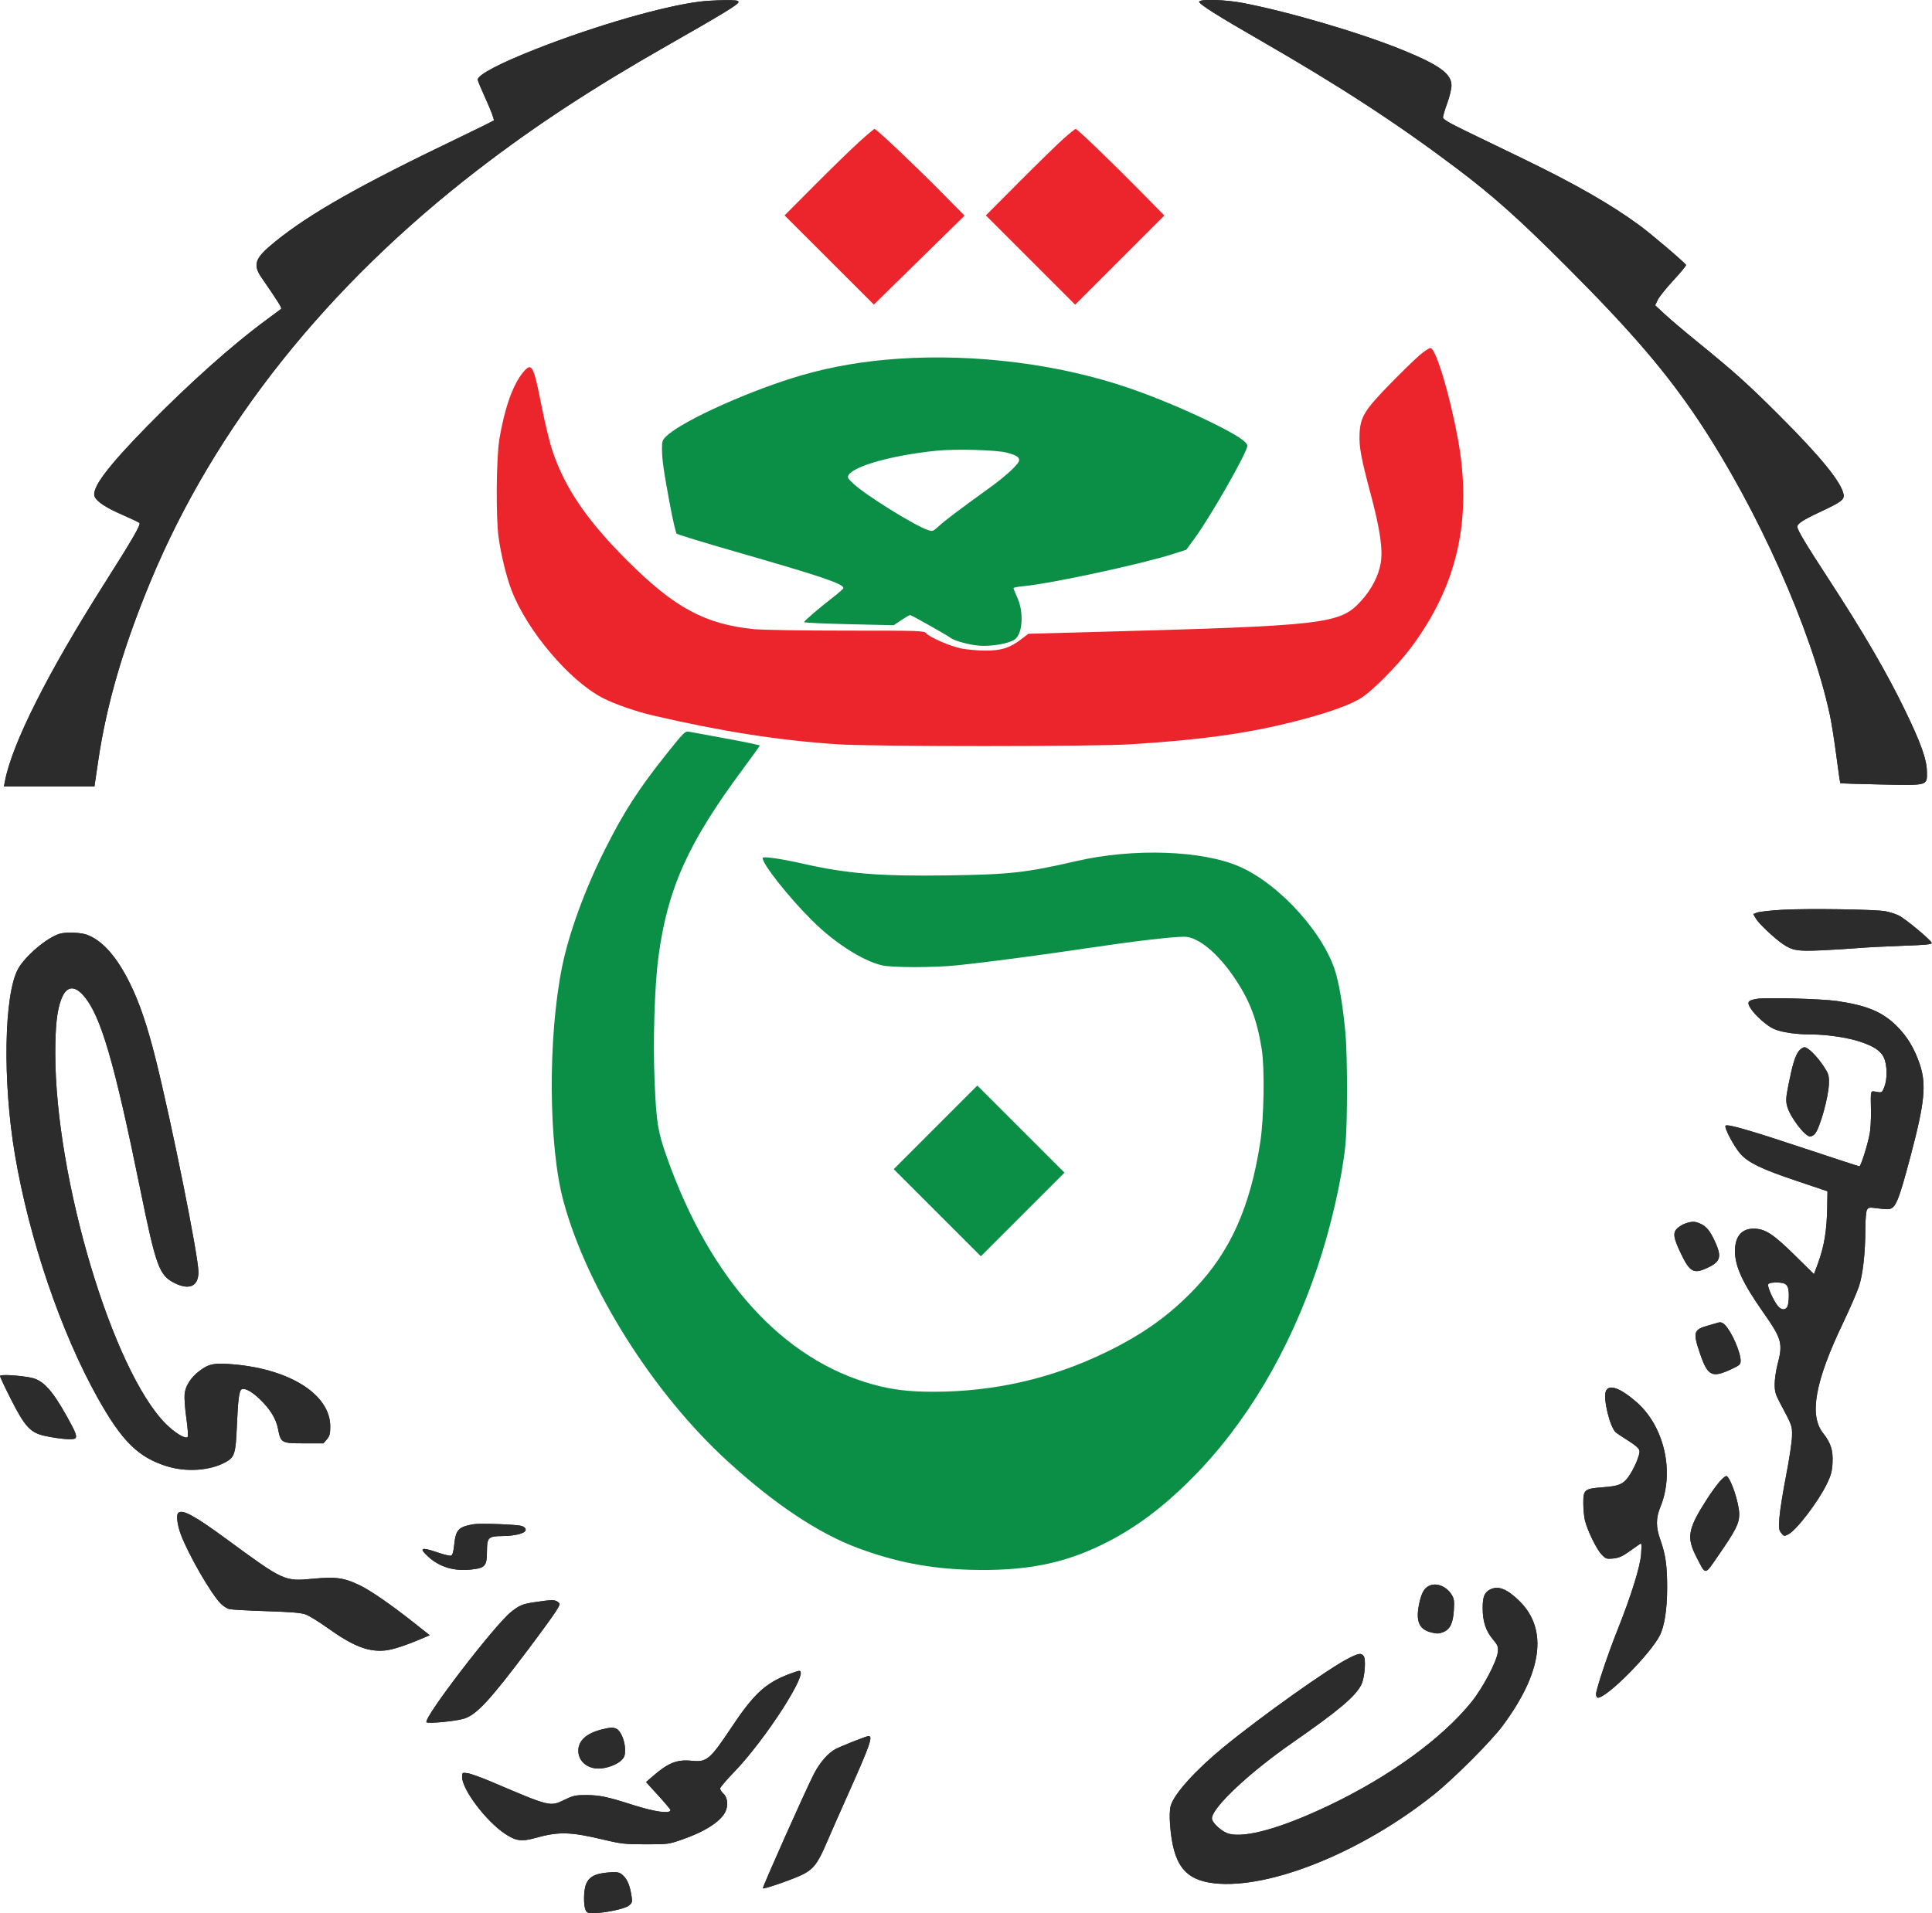
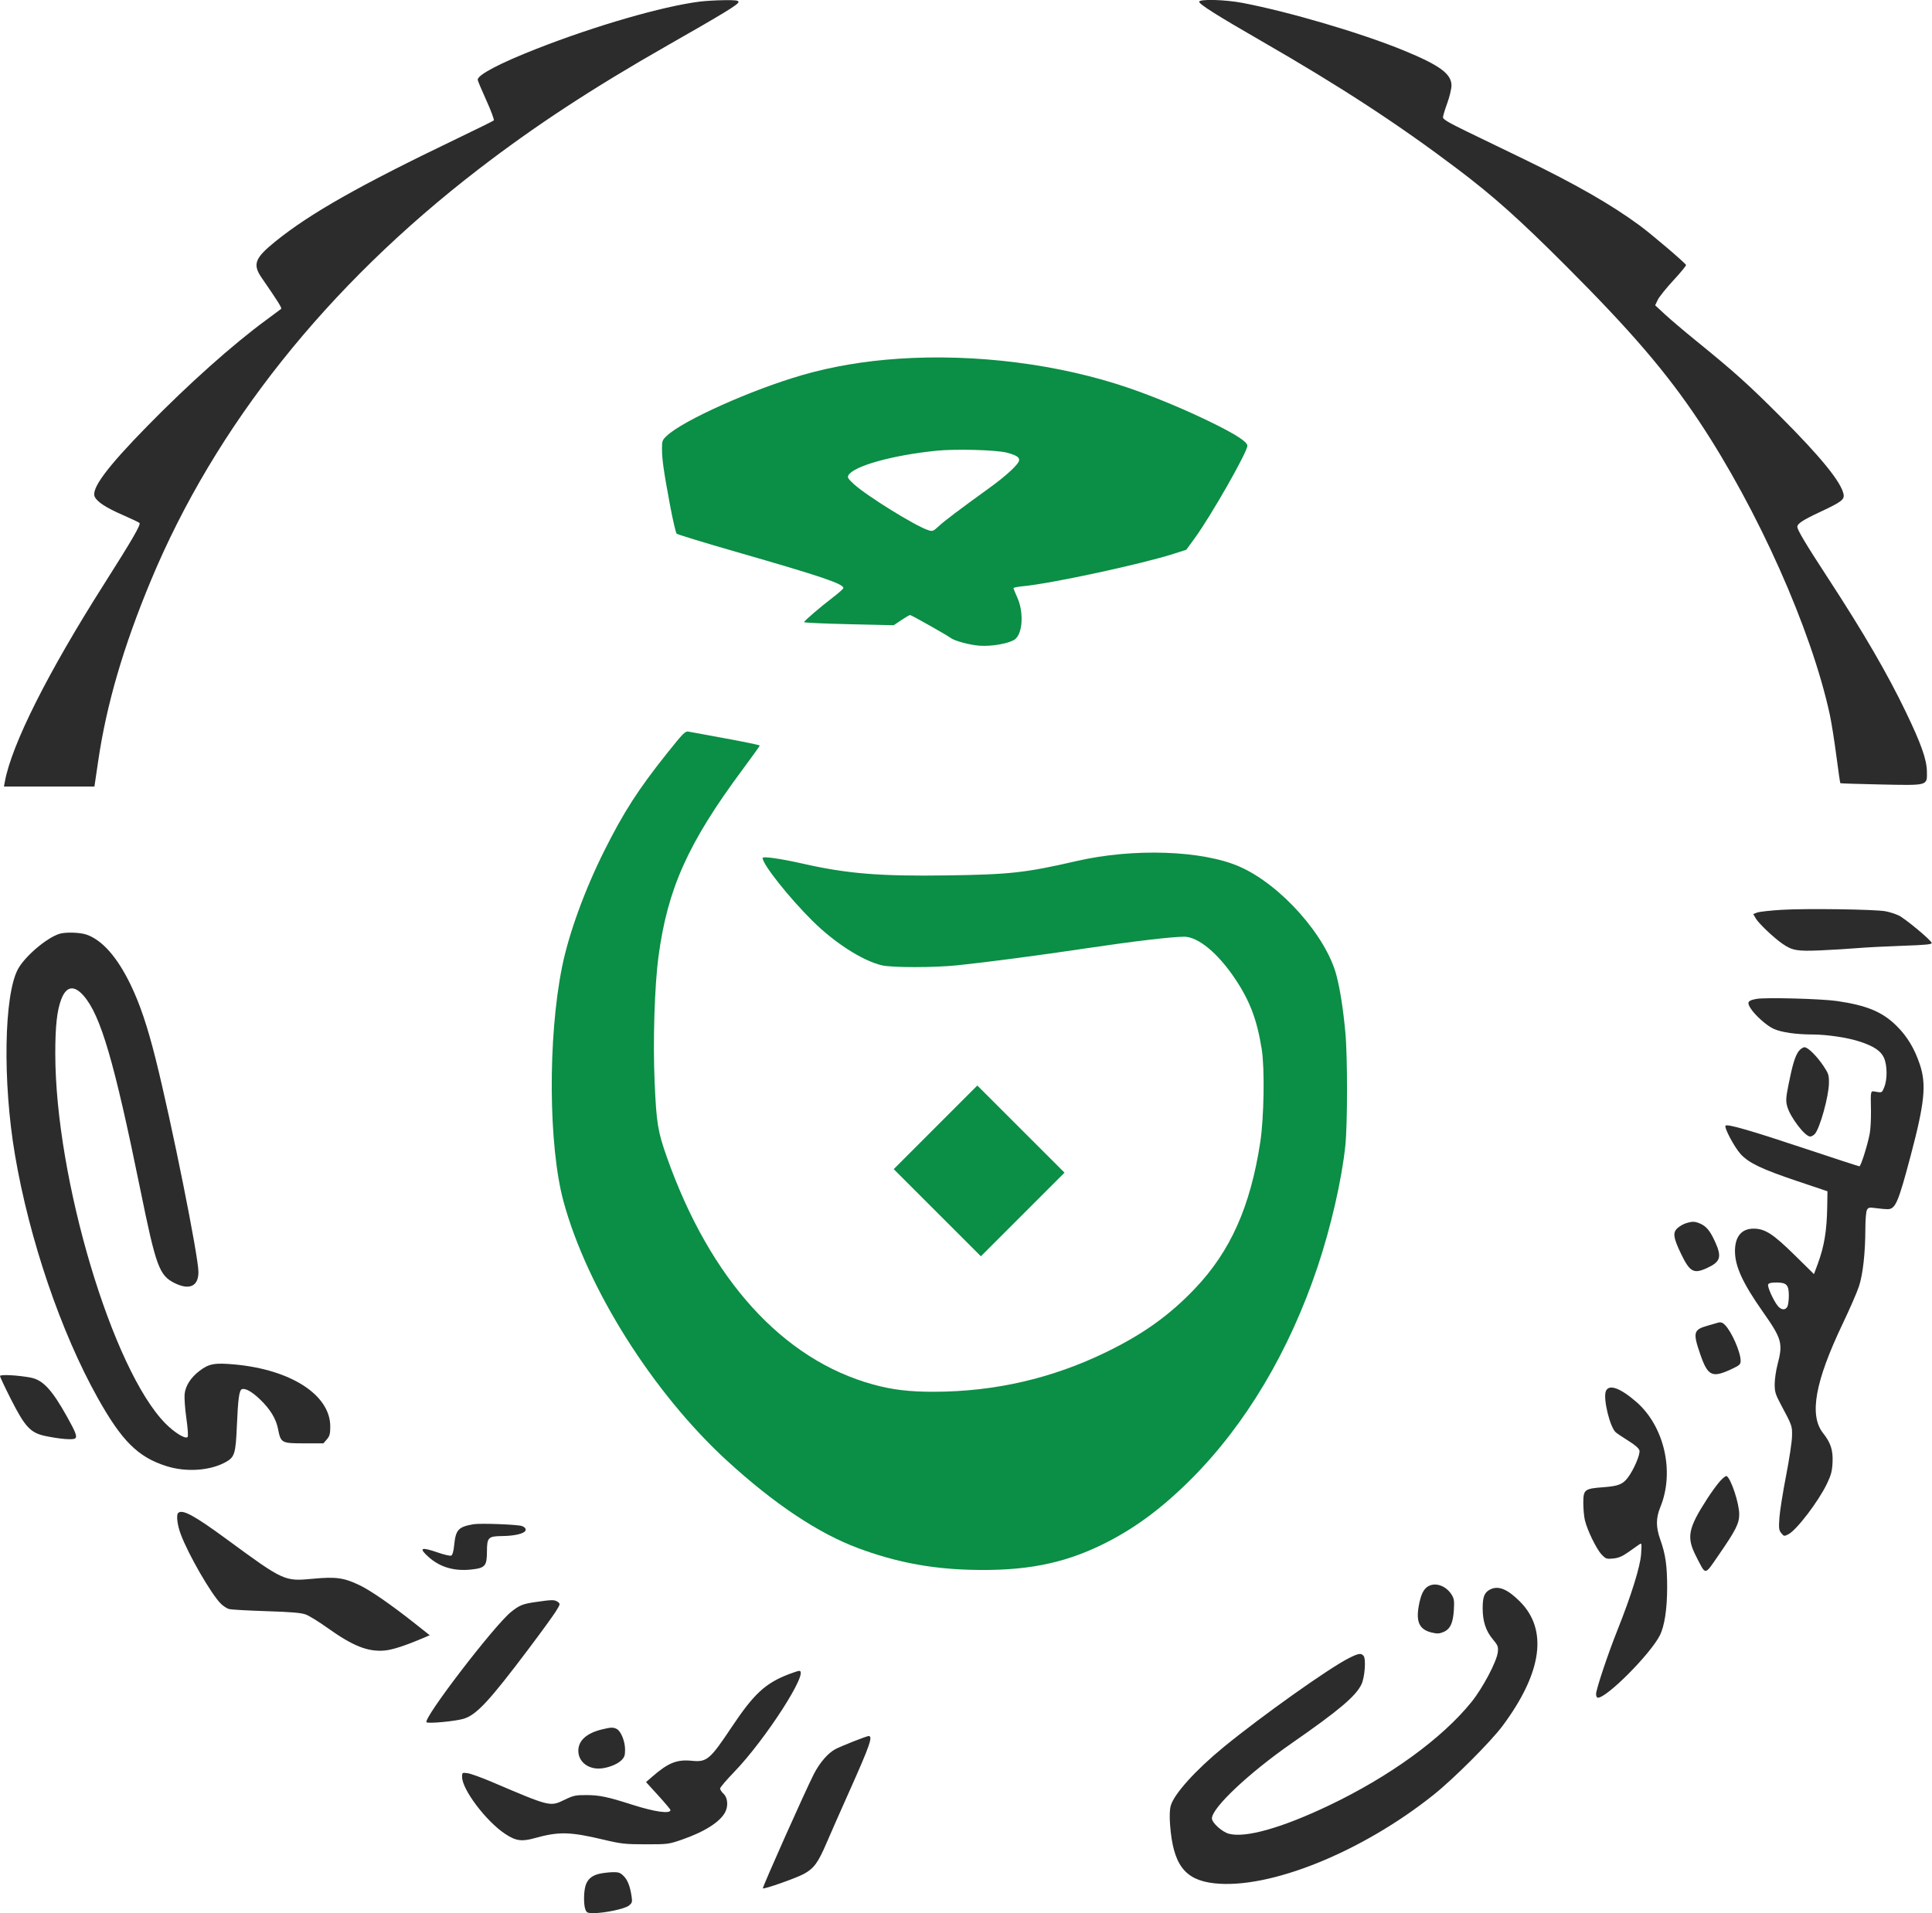
<svg xmlns="http://www.w3.org/2000/svg" width="1363" height="1350" viewBox="0 0 1363 1350" version="1.1">
  <path d="M 634 253.126 C 609.695 254.757, 587.013 258.605, 566.036 264.657 C 530.248 274.981, 481.940 296.645, 470.366 307.562 C 467.279 310.473, 467.002 311.224, 467.020 316.618 C 467.046 324.270, 468.177 332.245, 472.609 356 C 474.610 366.725, 476.754 375.989, 477.374 376.586 C 477.993 377.183, 496.950 382.979, 519.500 389.467 C 579.563 406.747, 595 411.962, 595 414.972 C 595 415.488, 591.513 418.578, 587.250 421.839 C 578.871 428.249, 567.678 437.840, 567.211 439.008 C 567.053 439.406, 581.230 440.060, 598.717 440.462 L 630.511 441.194 635.856 437.597 C 638.796 435.619, 641.594 434, 642.074 434 C 642.957 434, 668.559 448.458, 670.609 450.115 C 673.166 452.181, 684.024 455.123, 691 455.640 C 699.689 456.284, 712.077 454.063, 716 451.157 C 721.543 447.051, 722.375 431.867, 717.624 421.490 C 716.181 418.338, 715 415.427, 715 415.023 C 715 414.618, 718.124 413.997, 721.942 413.642 C 741.365 411.837, 805.122 398.117, 827.704 390.884 L 836.914 387.934 842.871 379.768 C 854.335 364.054, 880 318.978, 880 314.557 C 880 311.902, 872.499 306.938, 856.500 299.006 C 837.633 289.651, 814.788 280.081, 796 273.662 C 747.087 256.950, 688.221 249.488, 634 253.126 M 660.500 318.064 C 629.585 321.231, 602.446 328.797, 598.581 335.327 C 597.668 336.869, 598.271 337.857, 602.459 341.679 C 611.535 349.960, 645.579 371.056, 654.755 374.084 C 657.884 375.117, 658.329 374.952, 662.308 371.284 C 666.650 367.281, 676.227 360.044, 697.839 344.431 C 710.261 335.457, 719 327.295, 719 324.665 C 719 322.487, 716.930 321.224, 710.443 319.445 C 703.268 317.478, 674.099 316.671, 660.500 318.064 M 470.519 531.642 C 450.337 556.948, 440.075 572.894, 426.393 600.213 C 412.493 627.968, 401.257 658.867, 396.513 682.385 C 386.428 732.384, 386.910 808.641, 397.559 847.836 C 414.250 909.270, 460.766 983.013, 513 1030.847 C 546.199 1061.250, 577.330 1082.012, 605.360 1092.445 C 631.498 1102.174, 655.882 1106.905, 684.062 1107.716 C 722.405 1108.820, 749.467 1103.686, 777.500 1089.990 C 799.903 1079.044, 819.491 1064.606, 840.516 1043.541 C 878.887 1005.097, 909.599 953.469, 929.584 893.817 C 938.959 865.833, 946.626 832.332, 949.109 808.500 C 950.703 793.193, 950.718 745.445, 949.134 728.500 C 947.592 712.015, 945.517 698.677, 942.916 688.530 C 935.750 660.581, 903.686 624.450, 874.658 611.612 C 848.483 600.037, 799.711 598.337, 759.500 607.599 C 723.543 615.882, 712.658 617.090, 668.253 617.730 C 620.587 618.417, 597.715 616.549, 566.119 609.387 C 550.741 605.901, 538 604.097, 538 605.405 C 538 609.899, 556.471 633.218, 573.152 649.783 C 588.737 665.259, 608.255 677.794, 622 681.155 C 629.019 682.871, 659.048 682.871, 675.500 681.155 C 696.995 678.913, 733.124 674.144, 767.153 669.058 C 799.411 664.237, 826.843 661, 835.444 661 C 845.263 661, 859.369 672.704, 871.484 690.903 C 881.882 706.522, 886.828 719.660, 890.154 740.500 C 892.285 753.852, 891.732 788.760, 889.119 805.856 C 882.142 851.491, 868.033 883.086, 842.854 909.458 C 824.950 928.211, 806.464 941.440, 780.500 954.082 C 742.264 972.699, 701.931 982.001, 659.002 982.104 C 641.654 982.145, 629.508 980.698, 616 976.981 C 552.208 959.426, 500.939 902.883, 470.417 816.419 C 464.051 798.383, 463.095 792.499, 461.830 763.550 C 460.571 734.761, 461.767 695.894, 464.553 675 C 470.945 627.067, 485.449 594.786, 523.820 543.091 C 530.519 534.067, 536 526.417, 536 526.091 C 535.999 525.766, 525.312 523.542, 512.250 521.148 C 499.187 518.754, 487.300 516.568, 485.833 516.289 C 483.397 515.827, 482.072 517.155, 470.519 531.642 M 659.998 795.502 L 630.508 825.004 661.254 855.750 L 692 886.496 721.502 856.994 L 751.004 827.492 720.246 796.746 L 689.488 766 659.998 795.502" stroke="none" fill="#0b8e45" fill-rule="evenodd" />
  <path d="M 493.507 1.149 C 467.182 4.520, 420.012 18.175, 378.642 34.400 C 352.552 44.632, 337 52.803, 337 56.277 C 337 56.882, 339.743 63.414, 343.096 70.792 C 346.449 78.170, 348.812 84.560, 348.346 84.990 C 347.881 85.420, 336.025 91.281, 322 98.013 C 253.744 130.777, 218.753 150.603, 194.303 170.367 C 179.684 182.186, 178.062 186.533, 184.685 196.150 C 196.481 213.275, 199.029 217.361, 198.305 217.991 C 197.862 218.377, 193.153 221.880, 187.841 225.777 C 164.201 243.116, 133.305 270.687, 103.989 300.608 C 75.543 329.639, 64.233 344.826, 66.824 350.513 C 68.482 354.151, 74.806 358.265, 86.755 363.477 C 92.665 366.055, 97.895 368.545, 98.379 369.010 C 99.525 370.116, 93.473 380.578, 73.310 412.342 C 33.641 474.836, 8.386 525.103, 3.458 551.374 L 2.777 555 34.701 555 L 66.626 555 69.313 536.750 C 75.175 496.934, 87.104 456.116, 106.471 409.607 C 151.779 300.803, 230.695 201.706, 337.500 119.500 C 377.339 88.836, 417.901 62.249, 471 31.994 C 510.918 9.249, 521 3.087, 521 1.436 C 521 0.273, 519.051 0.024, 510.750 0.126 C 505.113 0.196, 497.353 0.656, 493.507 1.149 M 846.005 1.250 C 846.011 2.974, 858.846 11.072, 889.911 28.955 C 945.712 61.078, 986.213 87.507, 1028.028 119.085 C 1053.659 138.442, 1071.863 154.715, 1105.039 187.926 C 1150.871 233.809, 1175.771 262.867, 1198.505 297 C 1240.132 359.501, 1277.874 444.152, 1290.883 504.192 C 1292.034 509.506, 1294.105 522.510, 1295.486 533.092 C 1296.867 543.673, 1298.145 552.478, 1298.326 552.659 C 1298.507 552.840, 1311.220 553.248, 1326.577 553.565 C 1360.654 554.270, 1359.543 554.578, 1359.407 544.455 C 1359.293 535.974, 1355.357 524.848, 1344.485 502.275 C 1331.455 475.222, 1314.762 446.499, 1289.985 408.500 C 1273.834 383.731, 1268 373.981, 1268 371.760 C 1268 369.489, 1271.923 366.934, 1284.312 361.134 C 1299.217 354.156, 1301.354 352.521, 1300.586 348.681 C 1298.866 340.080, 1284.492 322.410, 1256.045 293.926 C 1233.275 271.128, 1223.660 262.490, 1196.346 240.296 C 1188.085 233.583, 1178.261 225.244, 1174.513 221.763 L 1167.700 215.434 1169.509 211.623 C 1170.504 209.527, 1175.507 203.288, 1180.627 197.759 C 1185.747 192.230, 1189.730 187.372, 1189.477 186.963 C 1188.232 184.948, 1165.342 165.453, 1156.895 159.213 C 1137.116 144.601, 1111.388 129.840, 1075.048 112.256 C 1062.097 105.989, 1043.963 97.211, 1034.750 92.749 C 1022.345 86.741, 1018 84.173, 1018 82.847 C 1018 81.863, 1019.350 77.358, 1021 72.837 C 1022.650 68.316, 1024 62.680, 1024 60.311 C 1024 52.121, 1015.662 46.013, 990.234 35.577 C 960.515 23.380, 909.749 8.397, 876.699 2.068 C 864.248 -0.316, 845.997 -0.802, 846.005 1.250 M 1256.963 642.016 C 1248.968 642.495, 1241.180 643.361, 1239.655 643.941 L 1236.884 644.995 1238.692 648.111 C 1240.739 651.640, 1251.484 661.840, 1257.500 665.967 C 1264.509 670.775, 1267.901 671.361, 1284.460 670.626 C 1292.732 670.258, 1304.450 669.542, 1310.500 669.034 C 1316.550 668.526, 1330.857 667.789, 1342.293 667.396 C 1358.575 666.837, 1363.022 666.399, 1362.793 665.380 C 1362.346 663.393, 1344.158 648.255, 1339.521 646.010 C 1337.271 644.921, 1333.095 643.587, 1330.240 643.046 C 1322.919 641.657, 1274.339 640.975, 1256.963 642.016 M 42 658.935 C 33.035 661.672, 17.630 674.752, 12.698 683.814 C 2.807 701.986, 1.791 763.192, 10.524 814.742 C 20.641 874.459, 42.960 940.066, 68.954 986.500 C 85.999 1016.947, 97.404 1028.247, 117.500 1034.600 C 131.432 1039.004, 148.338 1037.821, 159.348 1031.671 C 165.501 1028.234, 166.273 1025.724, 167.095 1006.500 C 167.933 986.906, 168.731 981.041, 170.659 980.300 C 173.040 979.387, 177.778 982.044, 183.402 987.449 C 190.629 994.393, 194.716 1001.070, 196.126 1008.235 C 198.098 1018.257, 198.532 1018.500, 214.498 1018.500 L 228.173 1018.500 230.587 1015.694 C 232.584 1013.372, 233 1011.806, 233 1006.604 C 233 984.407, 205.389 966.502, 165.500 962.833 C 151.510 961.546, 147.394 962.292, 140.817 967.309 C 134.536 972.100, 130.810 977.923, 130.241 983.839 C 129.978 986.578, 130.544 994.297, 131.499 1000.992 C 132.527 1008.203, 132.868 1013.532, 132.335 1014.065 C 130.764 1015.636, 123.220 1011.037, 116.865 1004.634 C 79.321 966.809, 39 831.541, 39 743.412 C 39 724.106, 40.185 713.254, 43.160 705.301 C 46.691 695.864, 52.205 694.914, 58.939 702.583 C 71.017 716.339, 80.573 748.980, 98.977 839.336 C 110.068 893.794, 112.342 900.001, 123.168 905.397 C 133.630 910.610, 140 907.666, 140 897.617 C 140 886.522, 121.119 792.475, 109.863 747.500 C 104.028 724.186, 98.592 708.090, 91.966 694.500 C 82.562 675.215, 72.155 663.436, 61.063 659.522 C 56.565 657.935, 46.310 657.619, 42 658.935 M 1239.230 704.869 C 1233.105 705.975, 1232.309 707.145, 1234.866 711.283 C 1237.967 716.301, 1246.418 723.855, 1251.391 726.055 C 1256.889 728.487, 1267.010 729.954, 1278.500 729.984 C 1289.124 730.012, 1303.708 732.214, 1312.335 735.093 C 1322.065 738.340, 1326.916 741.602, 1329.070 746.346 C 1331.450 751.588, 1331.591 761.482, 1329.365 767.045 C 1327.763 771.049, 1327.654 771.117, 1323.865 770.477 C 1319.373 769.718, 1319.698 768.599, 1319.943 784 C 1320.034 789.775, 1319.636 796.975, 1319.057 800 C 1317.481 808.228, 1312.812 823, 1311.786 823 C 1311.292 823, 1294.150 817.419, 1273.694 810.597 C 1235.419 797.834, 1218.672 792.994, 1217.352 794.314 C 1216.138 795.529, 1223.644 809.659, 1228.032 814.419 C 1233.802 820.678, 1242.881 825.022, 1267.530 833.318 L 1289.256 840.629 1289.078 851.564 C 1288.803 868.502, 1286.968 879.575, 1282.389 891.929 L 1279.735 899.090 1266.118 885.688 C 1250.872 870.683, 1245.166 867, 1237.168 867 C 1228.612 867, 1224 872.570, 1224 882.905 C 1224 893.527, 1229.490 905.490, 1243.548 925.500 C 1257.149 944.859, 1257.977 947.828, 1254 963 C 1252.919 967.125, 1252.027 973.291, 1252.017 976.702 C 1252.002 982.080, 1252.553 983.942, 1256.160 990.702 C 1264.441 1006.224, 1264.379 1006.050, 1264.248 1013.500 C 1264.180 1017.350, 1262.285 1029.929, 1260.037 1041.453 C 1257.789 1052.978, 1255.680 1066.253, 1255.350 1070.953 C 1254.824 1078.460, 1254.986 1079.789, 1256.685 1081.874 C 1258.547 1084.159, 1258.735 1084.188, 1261.710 1082.650 C 1267.521 1079.645, 1282.878 1059.496, 1288.882 1047 C 1291.839 1040.847, 1292.550 1038.130, 1292.843 1031.871 C 1293.243 1023.333, 1291.541 1018.095, 1286.151 1011.275 C 1276.207 998.694, 1280.469 974.977, 1300.038 934 C 1304.897 923.825, 1310.020 912.065, 1311.422 907.868 C 1314.268 899.344, 1315.978 883.938, 1315.991 866.684 C 1315.996 860.736, 1316.491 854.951, 1317.091 853.830 C 1318.075 851.992, 1318.735 851.868, 1323.841 852.571 C 1326.953 852.999, 1330.539 853.317, 1331.808 853.277 C 1337.259 853.105, 1339.199 848.558, 1348.002 815.321 C 1357.829 778.218, 1359.131 765.228, 1354.434 751.176 C 1350.676 739.935, 1345.512 731.348, 1338.078 723.980 C 1328.050 714.040, 1317.149 709.480, 1296 706.381 C 1285.058 704.777, 1245.565 703.725, 1239.230 704.869 M 1269.070 741.638 C 1266.529 744.868, 1264.588 751.172, 1261.775 765.322 C 1259.928 774.612, 1259.795 776.786, 1260.836 780.677 C 1262.840 788.168, 1273.356 802, 1277.048 802 C 1277.951 802, 1279.431 801.181, 1280.337 800.180 C 1283.897 796.247, 1290.174 773.634, 1290.293 764.317 C 1290.363 758.786, 1289.980 757.543, 1286.656 752.536 C 1281.861 745.315, 1275.524 739, 1273.073 739 C 1272.012 739, 1270.212 740.187, 1269.070 741.638 M 1189.235 863.251 C 1187.440 863.827, 1184.798 865.384, 1183.365 866.713 C 1179.998 869.833, 1180.497 873.388, 1185.880 884.606 C 1192.088 897.543, 1194.801 899.086, 1204 894.916 C 1213.808 890.469, 1214.882 887.106, 1209.959 876.248 C 1206.441 868.490, 1203.789 865.291, 1199.282 863.371 C 1195.601 861.803, 1193.819 861.781, 1189.235 863.251 M 1247.396 906.409 C 1246.782 908.011, 1251.012 917.474, 1254.095 921.393 C 1256.519 924.475, 1259.518 924.769, 1260.965 922.066 C 1261.534 921.002, 1262 917.472, 1262 914.221 C 1262 906.676, 1260.389 905, 1253.140 905 C 1249.587 905, 1247.766 905.447, 1247.396 906.409 M 1211.500 933.506 C 1210.950 933.698, 1207.940 934.567, 1204.811 935.437 C 1194.721 938.245, 1194.197 940.210, 1199.460 955.500 C 1204.839 971.128, 1207.813 972.552, 1221.603 966.099 C 1227.304 963.431, 1228 962.790, 1228 960.209 C 1228 954.168, 1221.618 939.618, 1216.898 934.898 C 1215.089 933.089, 1213.715 932.735, 1211.500 933.506 M 0 970.995 C 0 971.619, 3.457 978.952, 7.681 987.293 C 17.688 1007.050, 21.516 1011.133, 32.101 1013.341 C 42.092 1015.424, 51.195 1016.189, 52.910 1015.089 C 54.679 1013.954, 53.573 1010.946, 47.176 999.500 C 36.588 980.555, 30.244 973.756, 21.622 972.112 C 12.577 970.387, 0 969.737, 0 970.995 M 1132.887 981.750 C 1130.889 986.913, 1135.732 1006.998, 1139.865 1010.691 C 1140.764 1011.494, 1144.765 1014.185, 1148.755 1016.671 C 1153.539 1019.651, 1156.213 1022.002, 1156.608 1023.575 C 1157.280 1026.250, 1152.550 1037.279, 1148.396 1042.725 C 1144.777 1047.470, 1141.655 1048.682, 1131 1049.478 C 1117.832 1050.462, 1117 1051.122, 1117 1060.580 C 1117 1064.724, 1117.508 1070.226, 1118.129 1072.807 C 1119.826 1079.860, 1126.256 1093.057, 1129.855 1096.875 C 1132.823 1100.024, 1133.374 1100.219, 1138.051 1099.769 C 1141.779 1099.411, 1144.485 1098.288, 1148.596 1095.394 C 1151.638 1093.252, 1155.061 1090.840, 1156.204 1090.034 C 1158.267 1088.579, 1158.278 1088.626, 1157.788 1096.534 C 1157.246 1105.269, 1150.835 1125.880, 1141.003 1150.500 C 1134.306 1167.271, 1126 1192.148, 1126 1195.437 C 1126 1196.878, 1126.571 1198, 1127.304 1198 C 1133.691 1198, 1164.222 1167.287, 1170.955 1154.089 C 1174.264 1147.602, 1176.130 1135.533, 1176.151 1120.478 C 1176.173 1104.892, 1175.039 1096.892, 1171.334 1086.500 C 1168.159 1077.595, 1168.162 1071.250, 1171.343 1063.500 C 1181.539 1038.666, 1174.175 1006.426, 1154.383 989.239 C 1142.894 979.262, 1134.924 976.485, 1132.887 981.750 M 1213.524 1045.105 C 1211.492 1047.354, 1207.432 1052.910, 1204.502 1057.452 C 1190.772 1078.736, 1189.634 1084.736, 1196.718 1098.500 C 1203.641 1111.952, 1202.322 1112.049, 1212.481 1097.343 C 1224.642 1079.739, 1227 1075.055, 1227 1068.504 C 1227 1060.894, 1221.274 1043.523, 1218.123 1041.576 C 1217.625 1041.268, 1215.555 1042.857, 1213.524 1045.105 M 125.667 1067.667 C 124.227 1069.106, 125.124 1076.283, 127.549 1082.727 C 132.970 1097.135, 148.947 1124.816, 155.771 1131.624 C 157.493 1133.342, 160.162 1135.068, 161.701 1135.460 C 163.240 1135.851, 175.075 1136.512, 188 1136.930 C 205.916 1137.508, 212.530 1138.078, 215.837 1139.330 C 218.222 1140.233, 224.972 1144.400, 230.837 1148.590 C 249.083 1161.624, 259.630 1165.791, 271.556 1164.677 C 277.086 1164.161, 286.310 1161.128, 299.335 1155.546 L 303.170 1153.902 292.835 1145.716 C 276.148 1132.499, 261.298 1122.216, 253.642 1118.575 C 242.592 1113.321, 236.971 1112.538, 221.024 1114.030 C 200.535 1115.946, 200.506 1115.933, 159.758 1086.041 C 136.898 1069.271, 128.557 1064.776, 125.667 1067.667 M 334 1075.584 C 323.288 1077.473, 321.527 1079.398, 320.394 1090.459 C 319.940 1094.894, 319.216 1097.364, 318.263 1097.729 C 317.469 1098.034, 313.373 1097.089, 309.160 1095.630 C 297.046 1091.434, 295.162 1092.203, 302.130 1098.498 C 310.273 1105.855, 320.279 1108.846, 332.406 1107.547 C 342.252 1106.493, 343.493 1105.091, 343.529 1094.987 C 343.565 1084.843, 344.362 1084.034, 354.441 1083.920 C 363.495 1083.816, 370.375 1082.065, 370.814 1079.753 C 371.033 1078.601, 370.184 1077.624, 368.323 1076.883 C 365.504 1075.763, 338.734 1074.750, 334 1075.584 M 1009 1118.706 C 1005.167 1120.107, 1003.024 1123.505, 1001.417 1130.727 C 998.496 1143.856, 1000.894 1149.815, 1009.973 1151.993 C 1013.859 1152.926, 1015.395 1152.862, 1018.302 1151.647 C 1023.089 1149.647, 1025.107 1145.391, 1025.674 1136.096 C 1026.068 1129.643, 1025.828 1128.010, 1024.078 1125.241 C 1020.543 1119.647, 1014.084 1116.848, 1009 1118.706 M 1051.383 1121.571 C 1047.250 1123.626, 1046 1126.713, 1046 1134.866 C 1046 1144.039, 1048.209 1150.839, 1053.079 1156.653 C 1056.735 1161.018, 1057.094 1161.927, 1056.686 1165.801 C 1055.994 1172.383, 1046.078 1191.163, 1038.054 1201.089 C 1017.214 1226.867, 980.305 1253.651, 937.500 1274.058 C 904.318 1289.877, 878.643 1297.132, 866.957 1293.990 C 862.111 1292.688, 855 1286.243, 855 1283.154 C 855 1275.671, 881.182 1251.020, 911.500 1229.958 C 944.681 1206.906, 956.560 1196.860, 960.521 1188.500 C 962.853 1183.578, 963.799 1170.668, 961.988 1168.485 C 960.219 1166.354, 958.516 1166.614, 951.624 1170.072 C 937.619 1177.098, 890.146 1210.825, 863.249 1232.857 C 843.403 1249.114, 828.138 1266.067, 825.911 1274.324 C 825.199 1276.962, 825.033 1281.815, 825.458 1287.500 C 827.576 1315.790, 835.705 1326.606, 856.611 1328.951 C 895.542 1333.317, 960.725 1307.001, 1011.500 1266.419 C 1025.725 1255.050, 1051.826 1228.929, 1060.112 1217.771 C 1087.984 1180.236, 1092.170 1150.010, 1072.253 1130.093 C 1063.493 1121.333, 1057.105 1118.724, 1051.383 1121.571 M 377.959 1130.463 C 368.742 1131.804, 366.577 1132.672, 360.619 1137.412 C 348.863 1146.767, 298.318 1212.718, 300.915 1215.315 C 302.016 1216.416, 321.190 1214.622, 327.032 1212.872 C 336.113 1210.151, 345.081 1200.519, 372.792 1163.714 C 381.596 1152.022, 390.291 1140.055, 392.115 1137.122 C 395.320 1131.966, 395.367 1131.741, 393.524 1130.394 C 391.307 1128.773, 389.512 1128.781, 377.959 1130.463 M 556.440 1181.432 C 539.861 1187.817, 531.804 1195.303, 516.004 1219 C 500.860 1241.713, 498.651 1243.570, 488.048 1242.505 C 477.535 1241.449, 471.402 1243.916, 460.133 1253.733 L 455.767 1257.537 464.383 1266.988 C 469.122 1272.187, 473 1276.805, 473 1277.252 C 473 1280.142, 461.988 1278.608, 446.014 1273.492 C 428.786 1267.973, 422.951 1266.741, 413.879 1266.703 C 406.147 1266.670, 404.557 1267.005, 398.461 1269.944 C 387.999 1274.991, 388.504 1275.113, 347.114 1257.477 C 339.752 1254.340, 331.990 1251.540, 329.864 1251.255 C 326.082 1250.748, 326 1250.804, 326 1253.908 C 326 1262.723, 342.820 1285.040, 356.197 1293.973 C 363.818 1299.062, 367.950 1299.678, 377.171 1297.099 C 394.169 1292.345, 402.102 1292.526, 426 1298.211 C 438.236 1301.122, 440.998 1301.424, 455.500 1301.443 C 471.021 1301.462, 471.785 1301.364, 481 1298.176 C 497 1292.639, 507.979 1285.684, 511.585 1278.800 C 513.884 1274.412, 513.404 1268.593, 510.517 1265.855 C 509.152 1264.560, 508.027 1262.866, 508.017 1262.091 C 508.008 1261.316, 512.397 1256.141, 517.770 1250.591 C 540.076 1227.554, 571.443 1178.748, 563.750 1179.049 C 563.063 1179.076, 559.773 1180.148, 556.440 1181.432 M 424.500 1220.406 C 413.727 1223.068, 408 1228.287, 408 1235.442 C 408 1242.649, 414.097 1248, 422.309 1248 C 427.612 1248, 435.004 1245.371, 438.136 1242.370 C 440.558 1240.049, 440.997 1238.845, 440.978 1234.563 C 440.953 1228.746, 438.102 1221.660, 435.151 1220.081 C 432.685 1218.761, 430.939 1218.814, 424.500 1220.406 M 602 1228.870 C 596.775 1230.941, 591.123 1233.360, 589.440 1234.245 C 584.203 1237, 578.374 1243.708, 574.216 1251.763 C 568.469 1262.900, 537.655 1331.988, 538.195 1332.528 C 538.966 1333.300, 561.651 1325.315, 567.078 1322.361 C 574.197 1318.486, 577.126 1314.501, 583.092 1300.568 C 585.935 1293.931, 593.092 1277.700, 598.997 1264.500 C 613.708 1231.619, 616.045 1224.915, 612.750 1225.052 C 612.063 1225.081, 607.225 1226.799, 602 1228.870 M 423 1322.198 C 417.515 1323.398, 414.320 1326.187, 413.004 1330.926 C 411.733 1335.502, 411.718 1344.128, 412.975 1347.435 C 413.834 1349.694, 414.521 1350, 418.725 1350.002 C 426.552 1350.005, 440.723 1347.006, 443.610 1344.735 C 445.903 1342.931, 446.154 1342.170, 445.636 1338.588 C 444.561 1331.165, 442.849 1326.695, 439.983 1323.829 C 437.613 1321.459, 436.370 1321.017, 432.327 1321.107 C 429.672 1321.166, 425.475 1321.657, 423 1322.198" stroke="none" fill="#2c2c2c" fill-rule="evenodd" />
-   <path d="M 605.825 100.403 C 600.146 105.574, 586.052 119.301, 574.505 130.906 L 553.511 152.007 585.005 183.464 L 616.500 214.922 648.500 183.540 L 680.500 152.158 663 134.480 C 643.936 115.221, 618.298 91, 616.977 91 C 616.522 91, 611.503 95.231, 605.825 100.403 M 750.256 97.909 C 745.990 101.709, 731.927 115.435, 719.005 128.412 L 695.510 152.006 727.009 183.505 L 758.508 215.004 789.968 183.532 L 821.429 152.059 804.964 135.340 C 784.175 114.229, 760.038 91, 758.890 91 C 758.407 91, 754.522 94.109, 750.256 97.909 M 1001.243 250.884 C 997.534 254.088, 987.975 263.420, 980 271.621 C 962.597 289.518, 959.691 294.335, 959.147 306.188 C 958.731 315.247, 960.226 323.311, 967.081 348.971 C 973.614 373.425, 975.682 387.647, 974.099 397.231 C 972.631 406.121, 967.655 415.830, 960.536 423.697 C 945.288 440.547, 937.121 441.494, 767.500 446.088 L 725.500 447.226 720.315 451.184 C 712.319 457.289, 706.406 459.127, 694.890 459.086 C 689.516 459.067, 681.868 458.374, 677.896 457.545 C 670.026 455.904, 656.042 449.808, 653.366 446.852 C 651.773 445.092, 648.965 445, 596.951 445 C 566.250 445, 537.664 444.542, 531.856 443.957 C 497.453 440.493, 475.947 428.898, 442.934 396.013 C 414.131 367.323, 398.528 344.445, 389.669 317.917 C 387.756 312.188, 384.359 298.175, 382.120 286.778 C 376.381 257.558, 375.182 255.360, 369.017 262.750 C 361.869 271.319, 355.975 287.937, 352.312 309.844 C 350.094 323.113, 349.777 365.462, 351.791 379.500 C 353.590 392.042, 357.390 407.482, 360.946 416.704 C 371.883 445.064, 401.527 480.129, 424.917 492.374 C 433.064 496.639, 448.588 502.079, 460.500 504.844 C 509.655 516.253, 549.172 522.424, 590.864 525.202 C 616.444 526.906, 771.241 526.899, 798 525.193 C 851.903 521.756, 885.552 516.779, 921.616 506.909 C 939.715 501.955, 951.938 497.460, 959.659 492.917 C 967.340 488.398, 985.652 470.046, 995.246 457.253 C 1028.331 413.137, 1038.909 365.971, 1028.438 309.257 C 1022.788 278.653, 1013.356 247.118, 1009.400 245.600 C 1008.578 245.285, 1005.158 247.500, 1001.243 250.884" stroke="none" fill="#ec242c" fill-rule="evenodd" />
-   <path d="M 493.507 1.149 C 467.182 4.520, 420.012 18.175, 378.642 34.400 C 352.552 44.632, 337 52.803, 337 56.277 C 337 56.882, 339.743 63.414, 343.096 70.792 C 346.449 78.170, 348.812 84.560, 348.346 84.990 C 347.881 85.420, 336.025 91.281, 322 98.013 C 253.744 130.777, 218.753 150.603, 194.303 170.367 C 179.684 182.186, 178.062 186.533, 184.685 196.150 C 196.481 213.275, 199.029 217.361, 198.305 217.991 C 197.862 218.377, 193.153 221.880, 187.841 225.777 C 164.201 243.116, 133.305 270.687, 103.989 300.608 C 75.543 329.639, 64.233 344.826, 66.824 350.513 C 68.482 354.151, 74.806 358.265, 86.755 363.477 C 92.665 366.055, 97.895 368.545, 98.379 369.010 C 99.525 370.116, 93.473 380.578, 73.310 412.342 C 33.641 474.836, 8.386 525.103, 3.458 551.374 L 2.777 555 34.701 555 L 66.626 555 69.313 536.750 C 75.175 496.934, 87.104 456.116, 106.471 409.607 C 151.779 300.803, 230.695 201.706, 337.500 119.500 C 377.339 88.836, 417.901 62.249, 471 31.994 C 510.918 9.249, 521 3.087, 521 1.436 C 521 0.273, 519.051 0.024, 510.750 0.126 C 505.113 0.196, 497.353 0.656, 493.507 1.149 M 846.005 1.250 C 846.011 2.974, 858.846 11.072, 889.911 28.955 C 945.712 61.078, 986.213 87.507, 1028.028 119.085 C 1053.659 138.442, 1071.863 154.715, 1105.039 187.926 C 1150.871 233.809, 1175.771 262.867, 1198.505 297 C 1240.132 359.501, 1277.874 444.152, 1290.883 504.192 C 1292.034 509.506, 1294.105 522.510, 1295.486 533.092 C 1296.867 543.673, 1298.145 552.478, 1298.326 552.659 C 1298.507 552.840, 1311.220 553.248, 1326.577 553.565 C 1360.654 554.270, 1359.543 554.578, 1359.407 544.455 C 1359.293 535.974, 1355.357 524.848, 1344.485 502.275 C 1331.455 475.222, 1314.762 446.499, 1289.985 408.500 C 1273.834 383.731, 1268 373.981, 1268 371.760 C 1268 369.489, 1271.923 366.934, 1284.312 361.134 C 1299.217 354.156, 1301.354 352.521, 1300.586 348.681 C 1298.866 340.080, 1284.492 322.410, 1256.045 293.926 C 1233.275 271.128, 1223.660 262.490, 1196.346 240.296 C 1188.085 233.583, 1178.261 225.244, 1174.513 221.763 L 1167.700 215.434 1169.509 211.623 C 1170.504 209.527, 1175.507 203.288, 1180.627 197.759 C 1185.747 192.230, 1189.730 187.372, 1189.477 186.963 C 1188.232 184.948, 1165.342 165.453, 1156.895 159.213 C 1137.116 144.601, 1111.388 129.840, 1075.048 112.256 C 1062.097 105.989, 1043.963 97.211, 1034.750 92.749 C 1022.345 86.741, 1018 84.173, 1018 82.847 C 1018 81.863, 1019.350 77.358, 1021 72.837 C 1022.650 68.316, 1024 62.680, 1024 60.311 C 1024 52.121, 1015.662 46.013, 990.234 35.577 C 960.515 23.380, 909.749 8.397, 876.699 2.068 C 864.248 -0.316, 845.997 -0.802, 846.005 1.250 M 1256.963 642.016 C 1248.968 642.495, 1241.180 643.361, 1239.655 643.941 L 1236.884 644.995 1238.692 648.111 C 1240.739 651.640, 1251.484 661.840, 1257.500 665.967 C 1264.509 670.775, 1267.901 671.361, 1284.460 670.626 C 1292.732 670.258, 1304.450 669.542, 1310.500 669.034 C 1316.550 668.526, 1330.857 667.789, 1342.293 667.396 C 1358.575 666.837, 1363.022 666.399, 1362.793 665.380 C 1362.346 663.393, 1344.158 648.255, 1339.521 646.010 C 1337.271 644.921, 1333.095 643.587, 1330.240 643.046 C 1322.919 641.657, 1274.339 640.975, 1256.963 642.016 M 42 658.935 C 33.035 661.672, 17.630 674.752, 12.698 683.814 C 2.807 701.986, 1.791 763.192, 10.524 814.742 C 20.641 874.459, 42.960 940.066, 68.954 986.500 C 85.999 1016.947, 97.404 1028.247, 117.500 1034.600 C 131.432 1039.004, 148.338 1037.821, 159.348 1031.671 C 165.501 1028.234, 166.273 1025.724, 167.095 1006.500 C 167.933 986.906, 168.731 981.041, 170.659 980.300 C 173.040 979.387, 177.778 982.044, 183.402 987.449 C 190.629 994.393, 194.716 1001.070, 196.126 1008.235 C 198.098 1018.257, 198.532 1018.500, 214.498 1018.500 L 228.173 1018.500 230.587 1015.694 C 232.584 1013.372, 233 1011.806, 233 1006.604 C 233 984.407, 205.389 966.502, 165.500 962.833 C 151.510 961.546, 147.394 962.292, 140.817 967.309 C 134.536 972.100, 130.810 977.923, 130.241 983.839 C 129.978 986.578, 130.544 994.297, 131.499 1000.992 C 132.527 1008.203, 132.868 1013.532, 132.335 1014.065 C 130.764 1015.636, 123.220 1011.037, 116.865 1004.634 C 79.321 966.809, 39 831.541, 39 743.412 C 39 724.106, 40.185 713.254, 43.160 705.301 C 46.691 695.864, 52.205 694.914, 58.939 702.583 C 71.017 716.339, 80.573 748.980, 98.977 839.336 C 110.068 893.794, 112.342 900.001, 123.168 905.397 C 133.630 910.610, 140 907.666, 140 897.617 C 140 886.522, 121.119 792.475, 109.863 747.500 C 104.028 724.186, 98.592 708.090, 91.966 694.500 C 82.562 675.215, 72.155 663.436, 61.063 659.522 C 56.565 657.935, 46.310 657.619, 42 658.935 M 1239.230 704.869 C 1233.105 705.975, 1232.309 707.145, 1234.866 711.283 C 1237.967 716.301, 1246.418 723.855, 1251.391 726.055 C 1256.889 728.487, 1267.010 729.954, 1278.500 729.984 C 1289.124 730.012, 1303.708 732.214, 1312.335 735.093 C 1322.065 738.340, 1326.916 741.602, 1329.070 746.346 C 1331.450 751.588, 1331.591 761.482, 1329.365 767.045 C 1327.763 771.049, 1327.654 771.117, 1323.865 770.477 C 1319.373 769.718, 1319.698 768.599, 1319.943 784 C 1320.034 789.775, 1319.636 796.975, 1319.057 800 C 1317.481 808.228, 1312.812 823, 1311.786 823 C 1311.292 823, 1294.150 817.419, 1273.694 810.597 C 1235.419 797.834, 1218.672 792.994, 1217.352 794.314 C 1216.138 795.529, 1223.644 809.659, 1228.032 814.419 C 1233.802 820.678, 1242.881 825.022, 1267.530 833.318 L 1289.256 840.629 1289.078 851.564 C 1288.803 868.502, 1286.968 879.575, 1282.389 891.929 L 1279.735 899.090 1266.118 885.688 C 1250.872 870.683, 1245.166 867, 1237.168 867 C 1228.612 867, 1224 872.570, 1224 882.905 C 1224 893.527, 1229.490 905.490, 1243.548 925.500 C 1257.149 944.859, 1257.977 947.828, 1254 963 C 1252.919 967.125, 1252.027 973.291, 1252.017 976.702 C 1252.002 982.080, 1252.553 983.942, 1256.160 990.702 C 1264.441 1006.224, 1264.379 1006.050, 1264.248 1013.500 C 1264.180 1017.350, 1262.285 1029.929, 1260.037 1041.453 C 1257.789 1052.978, 1255.680 1066.253, 1255.350 1070.953 C 1254.824 1078.460, 1254.986 1079.789, 1256.685 1081.874 C 1258.547 1084.159, 1258.735 1084.188, 1261.710 1082.650 C 1267.521 1079.645, 1282.878 1059.496, 1288.882 1047 C 1291.839 1040.847, 1292.550 1038.130, 1292.843 1031.871 C 1293.243 1023.333, 1291.541 1018.095, 1286.151 1011.275 C 1276.207 998.694, 1280.469 974.977, 1300.038 934 C 1304.897 923.825, 1310.020 912.065, 1311.422 907.868 C 1314.268 899.344, 1315.978 883.938, 1315.991 866.684 C 1315.996 860.736, 1316.491 854.951, 1317.091 853.830 C 1318.075 851.992, 1318.735 851.868, 1323.841 852.571 C 1326.953 852.999, 1330.539 853.317, 1331.808 853.277 C 1337.259 853.105, 1339.199 848.558, 1348.002 815.321 C 1357.829 778.218, 1359.131 765.228, 1354.434 751.176 C 1350.676 739.935, 1345.512 731.348, 1338.078 723.980 C 1328.050 714.040, 1317.149 709.480, 1296 706.381 C 1285.058 704.777, 1245.565 703.725, 1239.230 704.869 M 1269.070 741.638 C 1266.529 744.868, 1264.588 751.172, 1261.775 765.322 C 1259.928 774.612, 1259.795 776.786, 1260.836 780.677 C 1262.840 788.168, 1273.356 802, 1277.048 802 C 1277.951 802, 1279.431 801.181, 1280.337 800.180 C 1283.897 796.247, 1290.174 773.634, 1290.293 764.317 C 1290.363 758.786, 1289.980 757.543, 1286.656 752.536 C 1281.861 745.315, 1275.524 739, 1273.073 739 C 1272.012 739, 1270.212 740.187, 1269.070 741.638 M 1189.235 863.251 C 1187.440 863.827, 1184.798 865.384, 1183.365 866.713 C 1179.998 869.833, 1180.497 873.388, 1185.880 884.606 C 1192.088 897.543, 1194.801 899.086, 1204 894.916 C 1213.808 890.469, 1214.882 887.106, 1209.959 876.248 C 1206.441 868.490, 1203.789 865.291, 1199.282 863.371 C 1195.601 861.803, 1193.819 861.781, 1189.235 863.251 M 1247.396 906.409 C 1246.782 908.011, 1251.012 917.474, 1254.095 921.393 C 1256.519 924.475, 1259.518 924.769, 1260.965 922.066 C 1261.534 921.002, 1262 917.472, 1262 914.221 C 1262 906.676, 1260.389 905, 1253.140 905 C 1249.587 905, 1247.766 905.447, 1247.396 906.409 M 1211.500 933.506 C 1210.950 933.698, 1207.940 934.567, 1204.811 935.437 C 1194.721 938.245, 1194.197 940.210, 1199.460 955.500 C 1204.839 971.128, 1207.813 972.552, 1221.603 966.099 C 1227.304 963.431, 1228 962.790, 1228 960.209 C 1228 954.168, 1221.618 939.618, 1216.898 934.898 C 1215.089 933.089, 1213.715 932.735, 1211.500 933.506 M 0 970.995 C 0 971.619, 3.457 978.952, 7.681 987.293 C 17.688 1007.050, 21.516 1011.133, 32.101 1013.341 C 42.092 1015.424, 51.195 1016.189, 52.910 1015.089 C 54.679 1013.954, 53.573 1010.946, 47.176 999.500 C 36.588 980.555, 30.244 973.756, 21.622 972.112 C 12.577 970.387, 0 969.737, 0 970.995 M 1132.887 981.750 C 1130.889 986.913, 1135.732 1006.998, 1139.865 1010.691 C 1140.764 1011.494, 1144.765 1014.185, 1148.755 1016.671 C 1153.539 1019.651, 1156.213 1022.002, 1156.608 1023.575 C 1157.280 1026.250, 1152.550 1037.279, 1148.396 1042.725 C 1144.777 1047.470, 1141.655 1048.682, 1131 1049.478 C 1117.832 1050.462, 1117 1051.122, 1117 1060.580 C 1117 1064.724, 1117.508 1070.226, 1118.129 1072.807 C 1119.826 1079.860, 1126.256 1093.057, 1129.855 1096.875 C 1132.823 1100.024, 1133.374 1100.219, 1138.051 1099.769 C 1141.779 1099.411, 1144.485 1098.288, 1148.596 1095.394 C 1151.638 1093.252, 1155.061 1090.840, 1156.204 1090.034 C 1158.267 1088.579, 1158.278 1088.626, 1157.788 1096.534 C 1157.246 1105.269, 1150.835 1125.880, 1141.003 1150.500 C 1134.306 1167.271, 1126 1192.148, 1126 1195.437 C 1126 1196.878, 1126.571 1198, 1127.304 1198 C 1133.691 1198, 1164.222 1167.287, 1170.955 1154.089 C 1174.264 1147.602, 1176.130 1135.533, 1176.151 1120.478 C 1176.173 1104.892, 1175.039 1096.892, 1171.334 1086.500 C 1168.159 1077.595, 1168.162 1071.250, 1171.343 1063.500 C 1181.539 1038.666, 1174.175 1006.426, 1154.383 989.239 C 1142.894 979.262, 1134.924 976.485, 1132.887 981.750 M 1213.524 1045.105 C 1211.492 1047.354, 1207.432 1052.910, 1204.502 1057.452 C 1190.772 1078.736, 1189.634 1084.736, 1196.718 1098.500 C 1203.641 1111.952, 1202.322 1112.049, 1212.481 1097.343 C 1224.642 1079.739, 1227 1075.055, 1227 1068.504 C 1227 1060.894, 1221.274 1043.523, 1218.123 1041.576 C 1217.625 1041.268, 1215.555 1042.857, 1213.524 1045.105 M 125.667 1067.667 C 124.227 1069.106, 125.124 1076.283, 127.549 1082.727 C 132.970 1097.135, 148.947 1124.816, 155.771 1131.624 C 157.493 1133.342, 160.162 1135.068, 161.701 1135.460 C 163.240 1135.851, 175.075 1136.512, 188 1136.930 C 205.916 1137.508, 212.530 1138.078, 215.837 1139.330 C 218.222 1140.233, 224.972 1144.400, 230.837 1148.590 C 249.083 1161.624, 259.630 1165.791, 271.556 1164.677 C 277.086 1164.161, 286.310 1161.128, 299.335 1155.546 L 303.170 1153.902 292.835 1145.716 C 276.148 1132.499, 261.298 1122.216, 253.642 1118.575 C 242.592 1113.321, 236.971 1112.538, 221.024 1114.030 C 200.535 1115.946, 200.506 1115.933, 159.758 1086.041 C 136.898 1069.271, 128.557 1064.776, 125.667 1067.667 M 334 1075.584 C 323.288 1077.473, 321.527 1079.398, 320.394 1090.459 C 319.940 1094.894, 319.216 1097.364, 318.263 1097.729 C 317.469 1098.034, 313.373 1097.089, 309.160 1095.630 C 297.046 1091.434, 295.162 1092.203, 302.130 1098.498 C 310.273 1105.855, 320.279 1108.846, 332.406 1107.547 C 342.252 1106.493, 343.493 1105.091, 343.529 1094.987 C 343.565 1084.843, 344.362 1084.034, 354.441 1083.920 C 363.495 1083.816, 370.375 1082.065, 370.814 1079.753 C 371.033 1078.601, 370.184 1077.624, 368.323 1076.883 C 365.504 1075.763, 338.734 1074.750, 334 1075.584 M 1009 1118.706 C 1005.167 1120.107, 1003.024 1123.505, 1001.417 1130.727 C 998.496 1143.856, 1000.894 1149.815, 1009.973 1151.993 C 1013.859 1152.926, 1015.395 1152.862, 1018.302 1151.647 C 1023.089 1149.647, 1025.107 1145.391, 1025.674 1136.096 C 1026.068 1129.643, 1025.828 1128.010, 1024.078 1125.241 C 1020.543 1119.647, 1014.084 1116.848, 1009 1118.706 M 1051.383 1121.571 C 1047.250 1123.626, 1046 1126.713, 1046 1134.866 C 1046 1144.039, 1048.209 1150.839, 1053.079 1156.653 C 1056.735 1161.018, 1057.094 1161.927, 1056.686 1165.801 C 1055.994 1172.383, 1046.078 1191.163, 1038.054 1201.089 C 1017.214 1226.867, 980.305 1253.651, 937.500 1274.058 C 904.318 1289.877, 878.643 1297.132, 866.957 1293.990 C 862.111 1292.688, 855 1286.243, 855 1283.154 C 855 1275.671, 881.182 1251.020, 911.500 1229.958 C 944.681 1206.906, 956.560 1196.860, 960.521 1188.500 C 962.853 1183.578, 963.799 1170.668, 961.988 1168.485 C 960.219 1166.354, 958.516 1166.614, 951.624 1170.072 C 937.619 1177.098, 890.146 1210.825, 863.249 1232.857 C 843.403 1249.114, 828.138 1266.067, 825.911 1274.324 C 825.199 1276.962, 825.033 1281.815, 825.458 1287.500 C 827.576 1315.790, 835.705 1326.606, 856.611 1328.951 C 895.542 1333.317, 960.725 1307.001, 1011.500 1266.419 C 1025.725 1255.050, 1051.826 1228.929, 1060.112 1217.771 C 1087.984 1180.236, 1092.170 1150.010, 1072.253 1130.093 C 1063.493 1121.333, 1057.105 1118.724, 1051.383 1121.571 M 377.959 1130.463 C 368.742 1131.804, 366.577 1132.672, 360.619 1137.412 C 348.863 1146.767, 298.318 1212.718, 300.915 1215.315 C 302.016 1216.416, 321.190 1214.622, 327.032 1212.872 C 336.113 1210.151, 345.081 1200.519, 372.792 1163.714 C 381.596 1152.022, 390.291 1140.055, 392.115 1137.122 C 395.320 1131.966, 395.367 1131.741, 393.524 1130.394 C 391.307 1128.773, 389.512 1128.781, 377.959 1130.463 M 556.440 1181.432 C 539.861 1187.817, 531.804 1195.303, 516.004 1219 C 500.860 1241.713, 498.651 1243.570, 488.048 1242.505 C 477.535 1241.449, 471.402 1243.916, 460.133 1253.733 L 455.767 1257.537 464.383 1266.988 C 469.122 1272.187, 473 1276.805, 473 1277.252 C 473 1280.142, 461.988 1278.608, 446.014 1273.492 C 428.786 1267.973, 422.951 1266.741, 413.879 1266.703 C 406.147 1266.670, 404.557 1267.005, 398.461 1269.944 C 387.999 1274.991, 388.504 1275.113, 347.114 1257.477 C 339.752 1254.340, 331.990 1251.540, 329.864 1251.255 C 326.082 1250.748, 326 1250.804, 326 1253.908 C 326 1262.723, 342.820 1285.040, 356.197 1293.973 C 363.818 1299.062, 367.950 1299.678, 377.171 1297.099 C 394.169 1292.345, 402.102 1292.526, 426 1298.211 C 438.236 1301.122, 440.998 1301.424, 455.500 1301.443 C 471.021 1301.462, 471.785 1301.364, 481 1298.176 C 497 1292.639, 507.979 1285.684, 511.585 1278.800 C 513.884 1274.412, 513.404 1268.593, 510.517 1265.855 C 509.152 1264.560, 508.027 1262.866, 508.017 1262.091 C 508.008 1261.316, 512.397 1256.141, 517.770 1250.591 C 540.076 1227.554, 571.443 1178.748, 563.750 1179.049 C 563.063 1179.076, 559.773 1180.148, 556.440 1181.432 M 424.500 1220.406 C 413.727 1223.068, 408 1228.287, 408 1235.442 C 408 1242.649, 414.097 1248, 422.309 1248 C 427.612 1248, 435.004 1245.371, 438.136 1242.370 C 440.558 1240.049, 440.997 1238.845, 440.978 1234.563 C 440.953 1228.746, 438.102 1221.660, 435.151 1220.081 C 432.685 1218.761, 430.939 1218.814, 424.500 1220.406 M 602 1228.870 C 596.775 1230.941, 591.123 1233.360, 589.440 1234.245 C 584.203 1237, 578.374 1243.708, 574.216 1251.763 C 568.469 1262.900, 537.655 1331.988, 538.195 1332.528 C 538.966 1333.300, 561.651 1325.315, 567.078 1322.361 C 574.197 1318.486, 577.126 1314.501, 583.092 1300.568 C 585.935 1293.931, 593.092 1277.700, 598.997 1264.500 C 613.708 1231.619, 616.045 1224.915, 612.750 1225.052 C 612.063 1225.081, 607.225 1226.799, 602 1228.870 M 423 1322.198 C 417.515 1323.398, 414.320 1326.187, 413.004 1330.926 C 411.733 1335.502, 411.718 1344.128, 412.975 1347.435 C 413.834 1349.694, 414.521 1350, 418.725 1350.002 C 426.552 1350.005, 440.723 1347.006, 443.610 1344.735 C 445.903 1342.931, 446.154 1342.170, 445.636 1338.588 C 444.561 1331.165, 442.849 1326.695, 439.983 1323.829 C 437.613 1321.459, 436.370 1321.017, 432.327 1321.107 C 429.672 1321.166, 425.475 1321.657, 423 1322.198" stroke="none" fill="#2c2c2c" fill-rule="evenodd" />
</svg>